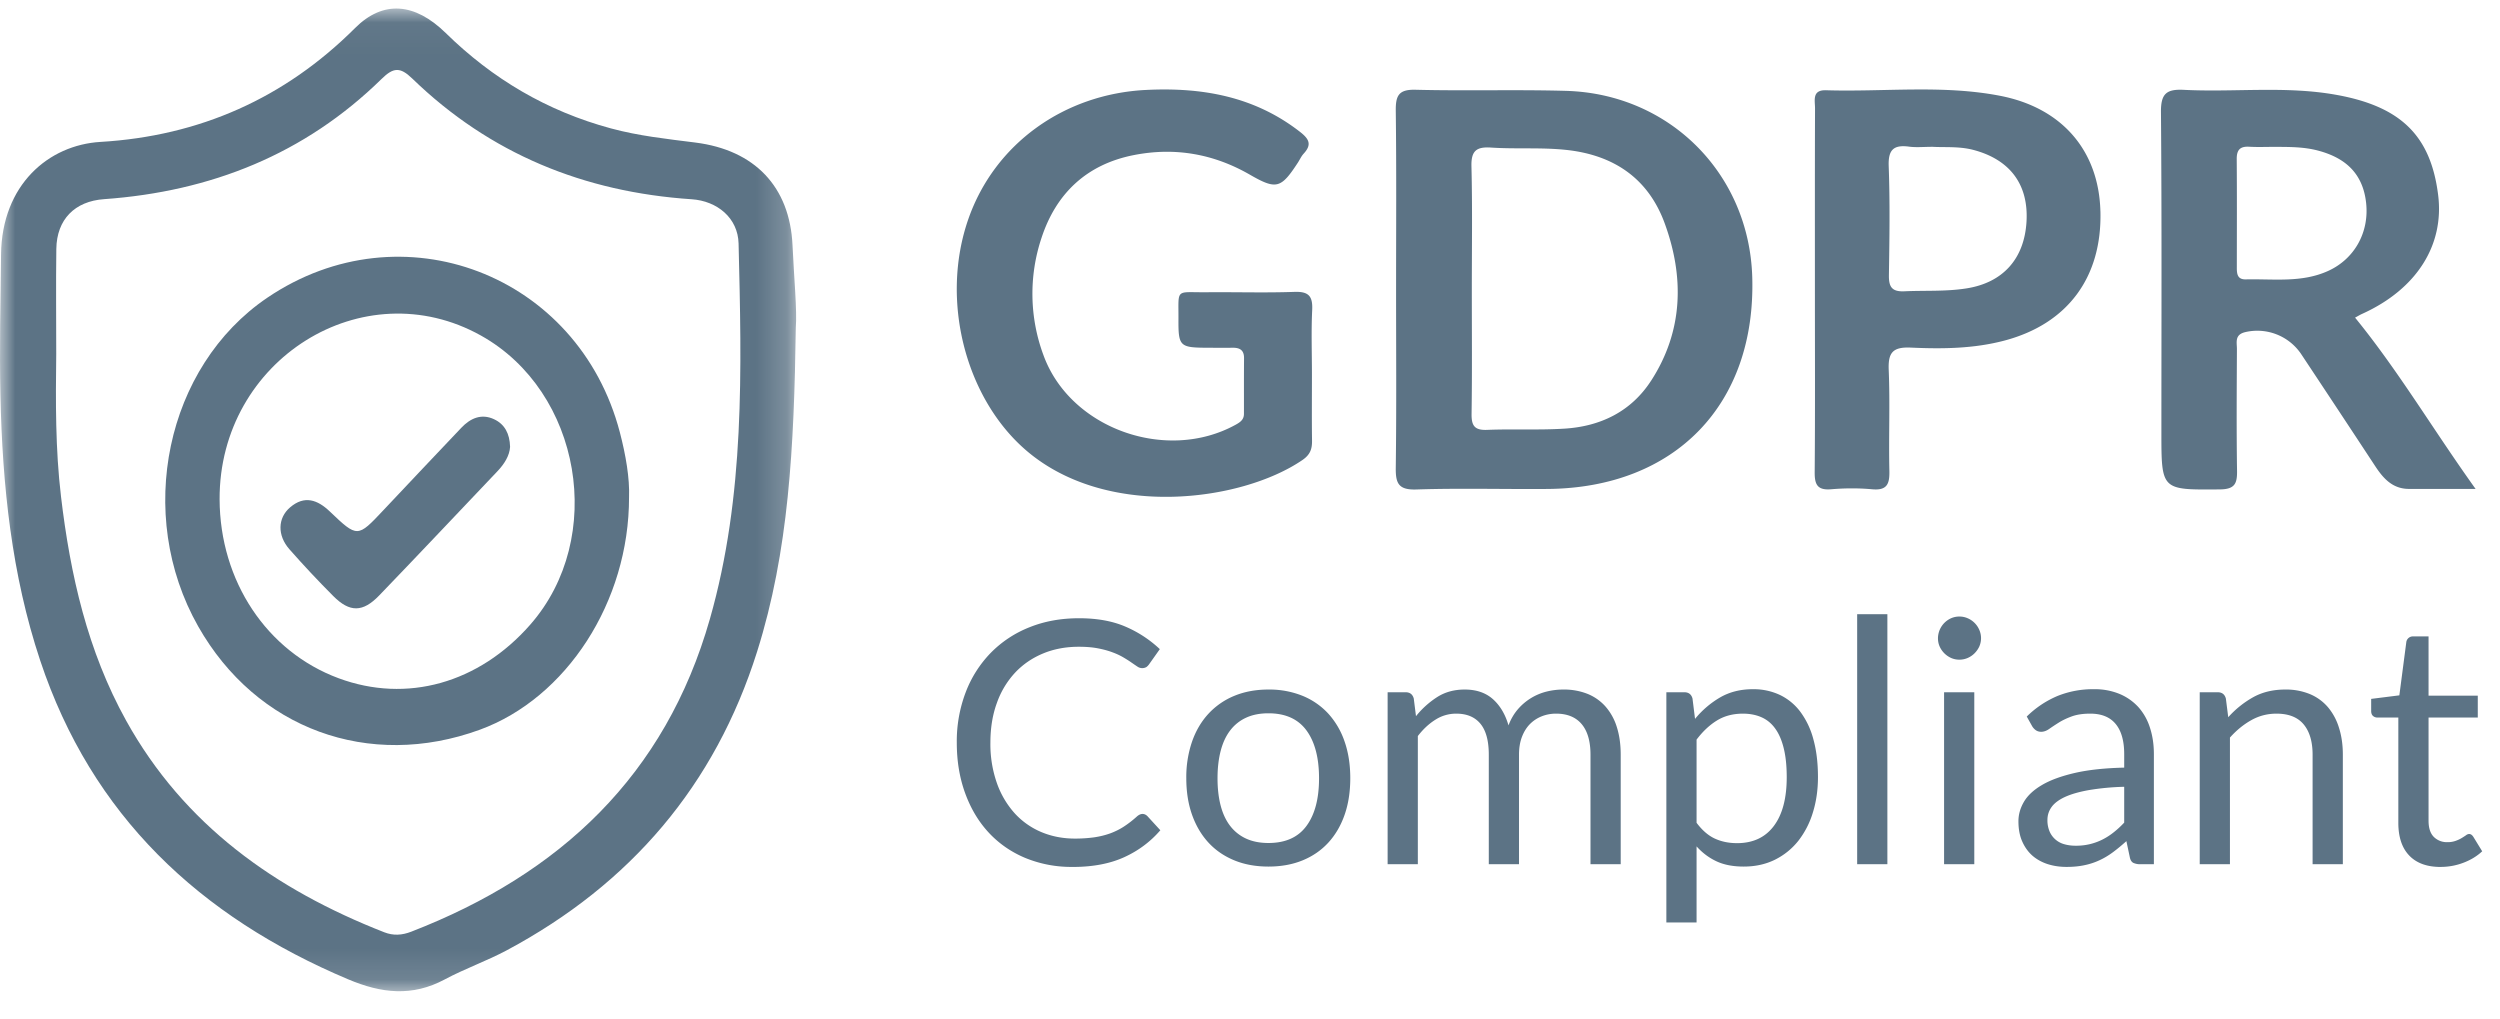
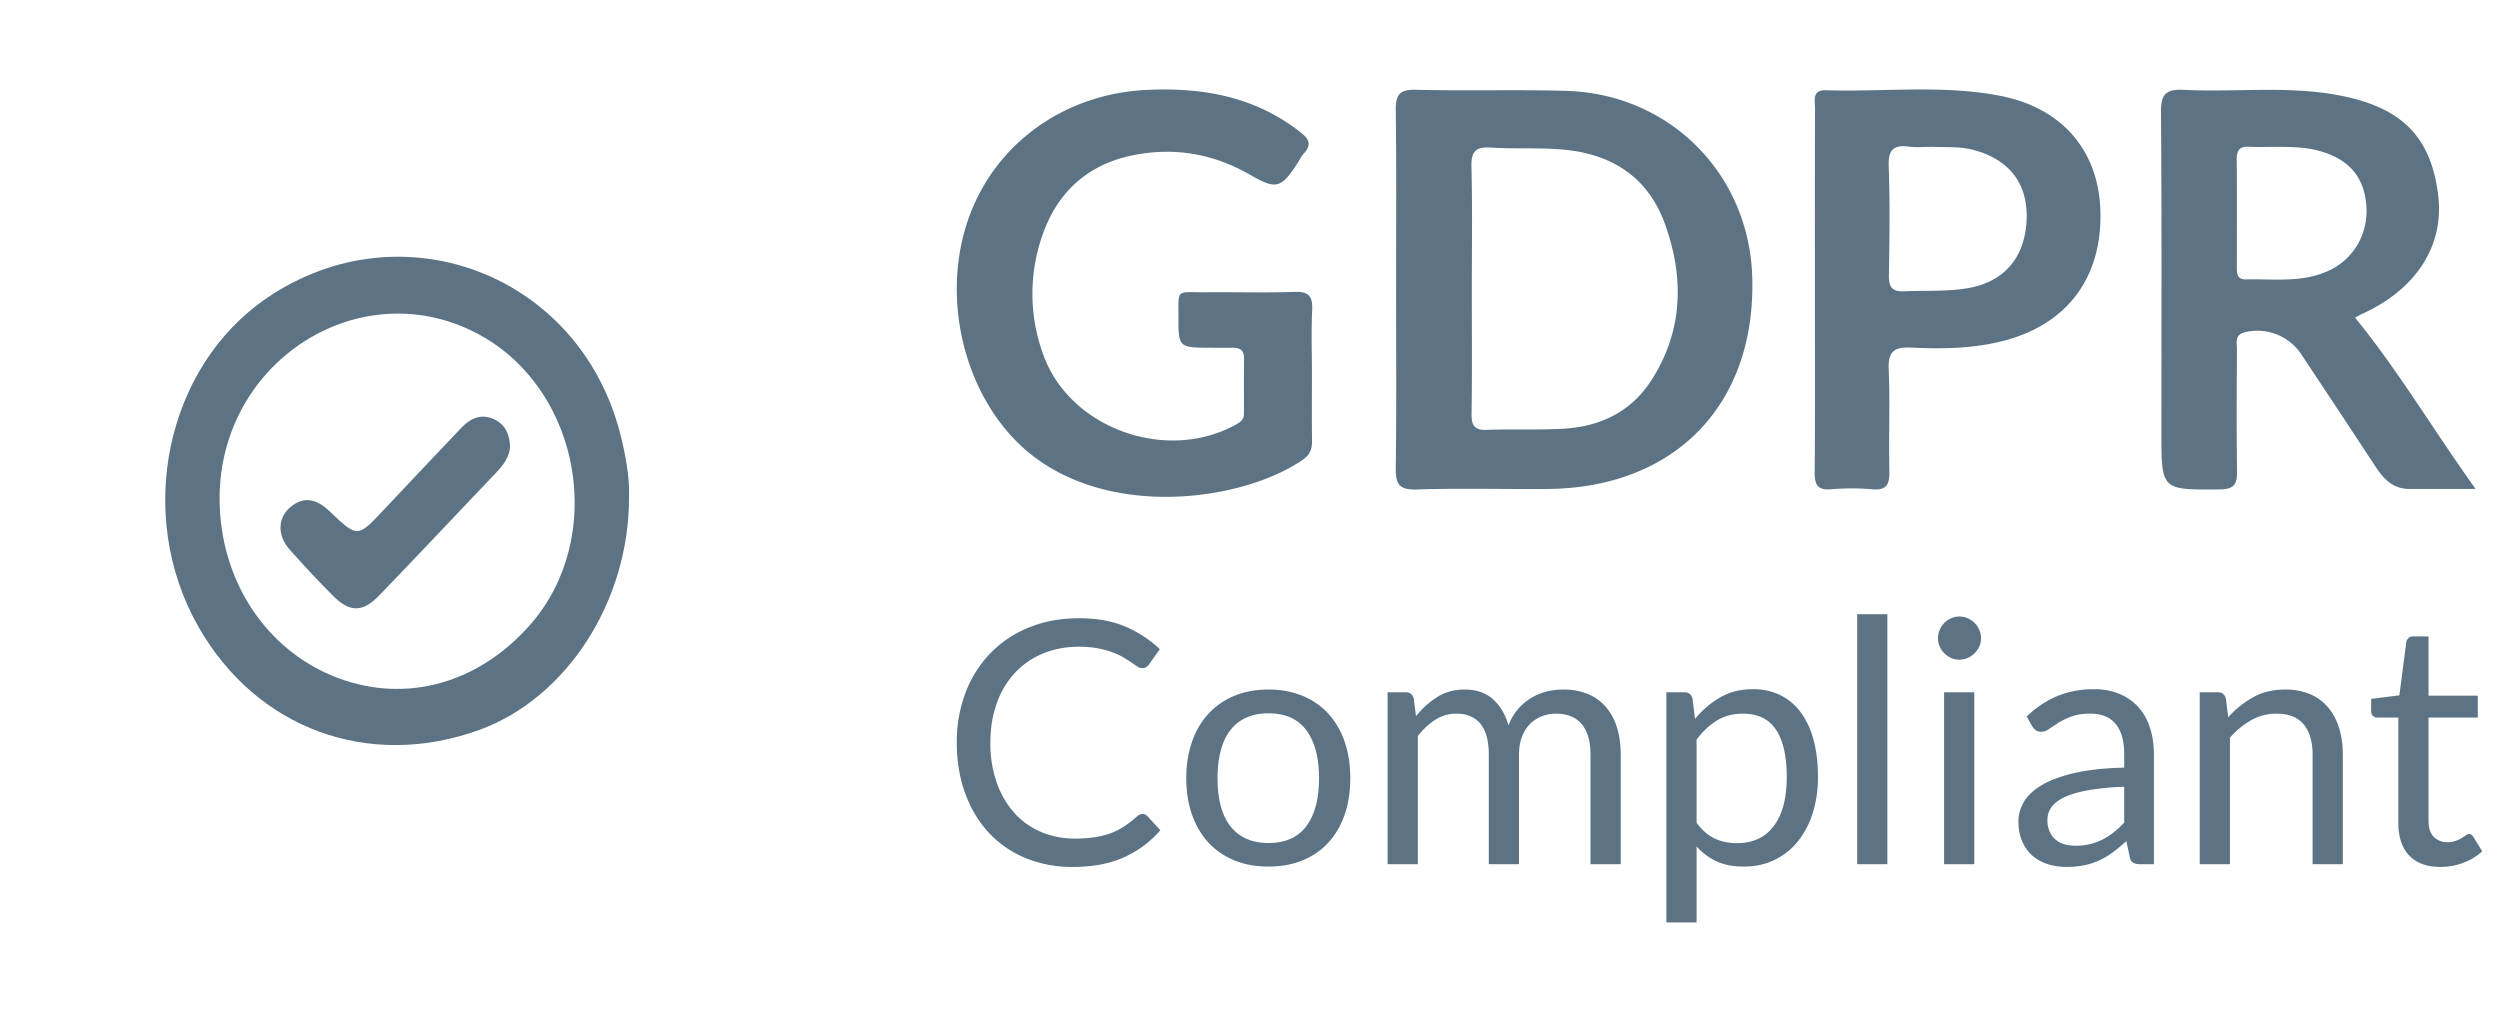
<svg xmlns="http://www.w3.org/2000/svg" xmlns:xlink="http://www.w3.org/1999/xlink" width="81" height="33" viewBox="0 0 81 33">
  <defs>
-     <path id="10jgzibaba" d="M0 .04h25.795v31.838H0z" />
-   </defs>
+     </defs>
  <g fill="none" fill-rule="evenodd">
    <g>
      <g>
        <g>
          <g>
            <g transform="translate(0 .238)">
              <mask id="nkk1upofsb" fill="#fff">
                <use xlink:href="#10jgzibaba" />
              </mask>
              <path fill="#5C7385" d="M23.001 19.815c-1.443 5.067-4.85 8.264-9.677 10.134-.298.115-.578.135-.876.018-3.535-1.385-6.485-3.477-8.36-6.855-1.253-2.258-1.81-4.72-2.111-7.258-.184-1.541-.174-3.085-.155-4.632 0-1.131-.012-2.263.003-3.394.013-.956.597-1.546 1.547-1.613 3.457-.247 6.5-1.454 8.99-3.894.38-.373.598-.399.994-.015 2.515 2.438 5.566 3.68 9.053 3.912.83.055 1.501.608 1.521 1.434.099 4.083.21 8.169-.929 12.163m-.469-15.434c-.919-.116-1.84-.215-2.74-.459-2.062-.557-3.832-1.6-5.35-3.09-1.003-.983-2.03-1.069-2.937-.162-2.285 2.282-5.051 3.5-8.248 3.69-1.684.1-3.2 1.389-3.223 3.65-.017 1.523-.054 3.047-.02 4.57.064 2.912.361 5.797 1.288 8.582 1.672 5.022 5.163 8.3 9.983 10.332 1.076.454 2.07.566 3.124.002.651-.349 1.358-.596 2.01-.944 4.008-2.143 6.746-5.346 8.112-9.679 1.025-3.252 1.198-6.609 1.253-10.494.045-.55-.058-1.609-.106-2.668-.087-1.903-1.23-3.088-3.146-3.33" mask="url(#nkk1upofsb)" />
            </g>
            <g fill="#5C7385">
              <path d="M53.494 12.337c-.645.995-1.637 1.48-2.809 1.551-.831.052-1.67.006-2.503.04-.406.016-.508-.135-.503-.517.02-1.336.008-2.674.008-4.01 0-1.338.021-2.675-.012-4.011-.012-.496.152-.64.632-.609.807.054 1.618-.01 2.43.075 1.56.164 2.672.934 3.2 2.382.637 1.744.6 3.49-.443 5.1m3.279-3.36c-.1-3.344-2.67-5.936-6.03-6.034-1.624-.047-3.251.006-4.875-.036-.553-.015-.65.19-.645.68.024 1.937.01 3.876.01 5.814 0 1.916.015 3.831-.01 5.746-.007.51.083.731.673.711 1.414-.047 2.831-.005 4.248-.017 4.138-.036 6.751-2.745 6.629-6.864m18.663-.202c-.86.393-1.774.255-2.673.276-.263.006-.29-.167-.29-.368.001-1.176.006-2.351-.003-3.527-.003-.294.102-.42.403-.403.278.016.557.004.835.004.464.003.924-.002 1.381.117.956.248 1.473.792 1.573 1.698.105.954-.376 1.815-1.226 2.203m2.619 7.065h2.154c-1.374-1.917-2.494-3.818-3.905-5.55.08-.042.157-.09.238-.126 1.752-.795 2.66-2.22 2.453-3.853-.24-1.91-1.202-2.864-3.304-3.24-1.635-.294-3.289-.078-4.93-.161-.569-.03-.751.125-.746.717.029 3.461.014 6.922.014 10.384 0 1.88 0 1.86 1.885 1.845.49-.003.573-.183.566-.605-.02-1.315-.01-2.63-.004-3.946 0-.212-.08-.46.265-.544a1.714 1.714 0 0 1 1.81.7 954.242 954.242 0 0 1 2.407 3.643c.263.4.564.737 1.097.736M41.94 9.457c-.95.034-1.904.003-2.856.012-1.013.009-.896-.143-.902.868-.005.89.04.927.957.93.255 0 .51.007.766 0 .243-.008.405.057.402.34-.005.6-.002 1.2-.003 1.8 0 .186-.113.269-.27.355-2.239 1.234-5.355.128-6.223-2.247a5.71 5.71 0 0 1-.066-3.807c.474-1.446 1.468-2.385 2.995-2.684 1.326-.26 2.58-.041 3.755.635.861.496 1.008.45 1.557-.391.063-.097.11-.207.188-.291.273-.296.174-.477-.124-.708-1.476-1.147-3.164-1.445-4.983-1.355-2.655.131-4.909 1.745-5.759 4.185-.914 2.624-.094 5.755 1.816 7.443 2.616 2.313 7.038 1.71 9.008.363.252-.172.316-.356.312-.63-.01-.715-.003-1.43-.003-2.146 0-.693-.025-1.387.008-2.078.022-.442-.1-.611-.573-.594m23.717-2.275c-.071 1.211-.77 1.978-1.946 2.162-.67.106-1.341.063-2.012.094-.415.019-.506-.155-.5-.528.018-1.175.037-2.352-.007-3.526-.02-.538.162-.7.667-.632.227.03.463.005.76.005.395.023.856-.021 1.316.1 1.183.312 1.793 1.117 1.722 2.325m2.394-.34c-.052-1.96-1.242-3.353-3.26-3.74-1.863-.359-3.753-.12-5.63-.178-.461-.014-.355.335-.356.588-.007 1.94-.004 3.88-.004 5.82 0 1.986.01 3.972-.007 5.958-.004.402.08.6.534.562.438-.037.885-.04 1.323 0 .49.047.573-.173.563-.598-.025-1.085.024-2.172-.021-3.256-.024-.562.117-.763.715-.736 1.018.046 2.037.038 3.044-.23 2.03-.542 3.157-2.04 3.1-4.19" />
              <path fill-rule="nonzero" d="M34.756 28.089c.65 0 1.204-.105 1.664-.314.46-.209.852-.5 1.175-.875l-.418-.456c-.048-.048-.101-.072-.16-.072s-.12.028-.182.083a3.403 3.403 0 0 1-.415.322c-.137.09-.286.164-.445.223-.16.058-.333.101-.52.129a4.456 4.456 0 0 1-.633.041c-.385 0-.744-.07-1.078-.209a2.448 2.448 0 0 1-.866-.608 2.896 2.896 0 0 1-.577-.976 3.806 3.806 0 0 1-.212-1.315c0-.476.07-.907.212-1.292a2.8 2.8 0 0 1 .591-.979c.253-.268.555-.474.905-.619.35-.145.736-.217 1.157-.217.235 0 .442.017.622.052.18.035.337.078.473.13.136.05.253.106.352.165.099.058.185.113.259.165.073.05.136.094.19.129a.272.272 0 0 0 .294.016.393.393 0 0 0 .087-.09l.347-.49a3.793 3.793 0 0 0-1.12-.732c-.42-.18-.919-.269-1.498-.269-.587 0-1.123.098-1.609.294a3.618 3.618 0 0 0-1.251.828 3.733 3.733 0 0 0-.811 1.276A4.461 4.461 0 0 0 31 24.062c0 .595.09 1.139.27 1.634.18.495.432.92.758 1.273.327.354.721.63 1.183.825a3.92 3.92 0 0 0 1.546.294zm6.342-.012c.407 0 .775-.066 1.103-.2.328-.134.607-.326.836-.575.229-.25.405-.55.528-.902s.184-.748.184-1.188c0-.436-.061-.831-.184-1.185a2.573 2.573 0 0 0-.528-.905 2.33 2.33 0 0 0-.836-.578 2.875 2.875 0 0 0-1.103-.203c-.407 0-.775.068-1.103.203a2.36 2.36 0 0 0-.838.578c-.231.25-.41.55-.534.905a3.541 3.541 0 0 0-.187 1.185c0 .44.062.836.187 1.188s.303.653.533.902c.231.25.511.44.84.575.327.134.695.2 1.102.2zm0-.764c-.279 0-.52-.048-.726-.143a1.363 1.363 0 0 1-.514-.41c-.138-.178-.24-.397-.308-.657s-.102-.556-.102-.886c0-.33.034-.626.102-.888.068-.262.17-.483.308-.663a1.35 1.35 0 0 1 .514-.412c.205-.095.447-.143.726-.143.55 0 .96.185 1.232.555.271.37.407.888.407 1.552 0 .66-.136 1.174-.407 1.542-.271.369-.682.553-1.232.553zm4.84.688v-4.153c.172-.224.362-.4.57-.53a1.24 1.24 0 0 1 .673-.196c.345 0 .607.11.787.33.18.22.269.554.269 1.001v3.548h.979v-3.548c0-.22.032-.413.096-.58.064-.167.151-.305.261-.416.11-.11.238-.193.383-.25.145-.057.298-.085.459-.085.363 0 .64.113.83.338.191.226.287.557.287.993v3.548h.979v-3.548c0-.337-.043-.637-.127-.9a1.822 1.822 0 0 0-.366-.662 1.56 1.56 0 0 0-.583-.41 2.068 2.068 0 0 0-.784-.14c-.183 0-.363.022-.541.066a1.803 1.803 0 0 0-.93.572c-.126.147-.228.32-.305.523-.103-.356-.27-.639-.503-.848-.233-.208-.538-.313-.916-.313-.337 0-.633.08-.888.242a2.839 2.839 0 0 0-.69.621l-.072-.572c-.037-.135-.125-.203-.264-.203h-.583v5.572h.979zm9.031 1.886v-2.464c.187.209.402.37.646.484.244.114.538.17.883.17.374 0 .71-.074 1.01-.222.298-.149.55-.352.756-.61a2.81 2.81 0 0 0 .473-.92c.11-.353.165-.735.165-1.146 0-.462-.05-.87-.149-1.227a2.6 2.6 0 0 0-.424-.893 1.795 1.795 0 0 0-.665-.545 2.008 2.008 0 0 0-.869-.184c-.4 0-.753.088-1.059.264a2.997 2.997 0 0 0-.817.698l-.082-.66c-.037-.135-.125-.203-.264-.203h-.583v7.458h.979zm1.309-2.569c-.264 0-.503-.049-.718-.148-.214-.099-.411-.27-.591-.512v-2.695c.202-.267.423-.474.663-.621.24-.147.52-.22.838-.22.224 0 .424.039.6.116.176.077.325.198.445.365.122.167.214.38.278.641.064.26.097.572.097.935 0 .686-.14 1.214-.419 1.584-.278.37-.676.555-1.193.555zm4.873.683v-8.102h-.979v8.102h.979zm2.332-6.628a.669.669 0 0 0 .27-.055c.084-.037.158-.087.222-.151s.116-.138.154-.22a.668.668 0 0 0 0-.539.715.715 0 0 0-.377-.377.66.66 0 0 0-.269-.055.648.648 0 0 0-.267.055.717.717 0 0 0-.426.649c0 .095.018.184.055.267a.738.738 0 0 0 .371.371.648.648 0 0 0 .267.055zm.484 6.628v-5.572h-.979v5.572h.979zm2.986.087c.213 0 .407-.018.58-.055a2.21 2.21 0 0 0 .493-.162c.154-.071.3-.16.44-.264.14-.104.282-.223.429-.354l.11.517c.018.095.057.157.115.187a.53.53 0 0 0 .232.044h.434v-3.564c0-.312-.042-.598-.127-.858a1.827 1.827 0 0 0-.373-.666 1.722 1.722 0 0 0-.611-.429 2.104 2.104 0 0 0-.83-.154 3.07 3.07 0 0 0-1.183.22 3.172 3.172 0 0 0-.995.666l.175.313c.03.051.07.094.119.13.05.034.107.051.173.051.084 0 .17-.03.256-.09s.189-.129.308-.204c.119-.075.26-.143.423-.203.163-.06.364-.091.602-.091.364 0 .638.11.823.333.185.222.278.549.278.982v.434c-.631.015-1.165.072-1.601.173-.436.101-.79.23-1.059.388-.27.158-.465.338-.586.542-.12.203-.181.415-.181.635 0 .253.041.472.124.657.082.185.193.338.332.46.14.12.304.211.493.272.189.06.391.09.608.09zm.292-.687c-.128 0-.247-.016-.357-.047a.724.724 0 0 1-.479-.409.92.92 0 0 1-.072-.38c0-.154.045-.293.135-.418.09-.125.234-.233.432-.325.198-.091.455-.165.77-.222a8.106 8.106 0 0 1 1.15-.108v1.161c-.11.117-.223.222-.339.313-.115.092-.236.17-.363.234a1.874 1.874 0 0 1-.877.201zm5.005.6v-4.104c.213-.238.445-.427.696-.566.25-.14.521-.209.811-.209.396 0 .69.116.883.35.192.232.288.56.288.981v3.548h.98v-3.548c0-.315-.04-.603-.122-.863a1.885 1.885 0 0 0-.354-.669 1.563 1.563 0 0 0-.583-.429 2.03 2.03 0 0 0-.806-.151c-.392 0-.738.082-1.037.247a3.146 3.146 0 0 0-.811.65l-.077-.605c-.037-.136-.125-.204-.264-.204h-.583v5.572h.979zm6.825.087c.253 0 .5-.044.737-.134.239-.09.442-.214.611-.372l-.286-.467c-.04-.062-.086-.094-.138-.094a.18.18 0 0 0-.101.042 2.998 2.998 0 0 1-.14.09c-.056.034-.12.064-.196.091a.764.764 0 0 1-.267.042.595.595 0 0 1-.44-.171c-.113-.114-.17-.288-.17-.523v-3.343h1.595v-.709h-1.595v-1.92h-.495a.214.214 0 0 0-.226.187l-.225 1.722-.913.115v.391c0 .073.02.127.06.162.04.035.09.052.149.052h.671v3.41c0 .462.118.816.355 1.062.236.246.575.368 1.014.368z" />
            </g>
            <path fill="#5C7385" d="M17.181 20.238c-1.667 1.901-4.004 2.555-6.21 1.737-2.327-.862-3.847-3.15-3.856-5.8-.015-4.518 4.648-7.436 8.47-5.302 3.25 1.815 4.06 6.557 1.596 9.365M8.661 9.646c-3.29 2.229-4.297 7.019-2.24 10.648 1.883 3.321 5.534 4.661 9.126 3.349 2.798-1.023 4.838-4.138 4.834-7.533.023-.616-.105-1.364-.298-2.103-1.34-5.124-7.068-7.31-11.422-4.361" />
            <path fill="#5C7385" d="M16.01 13.584c-.414-.194-.77-.033-1.064.277-.844.888-1.686 1.78-2.526 2.672-.835.888-.838.894-1.733.04-.402-.384-.823-.531-1.287-.135-.406.346-.418.91-.023 1.358.458.52.933 1.027 1.423 1.518.532.533.955.53 1.485-.02 1.285-1.333 2.553-2.68 3.828-4.021.229-.24.397-.51.414-.794-.012-.433-.177-.736-.518-.895" />
          </g>
        </g>
      </g>
    </g>
  </g>
</svg>